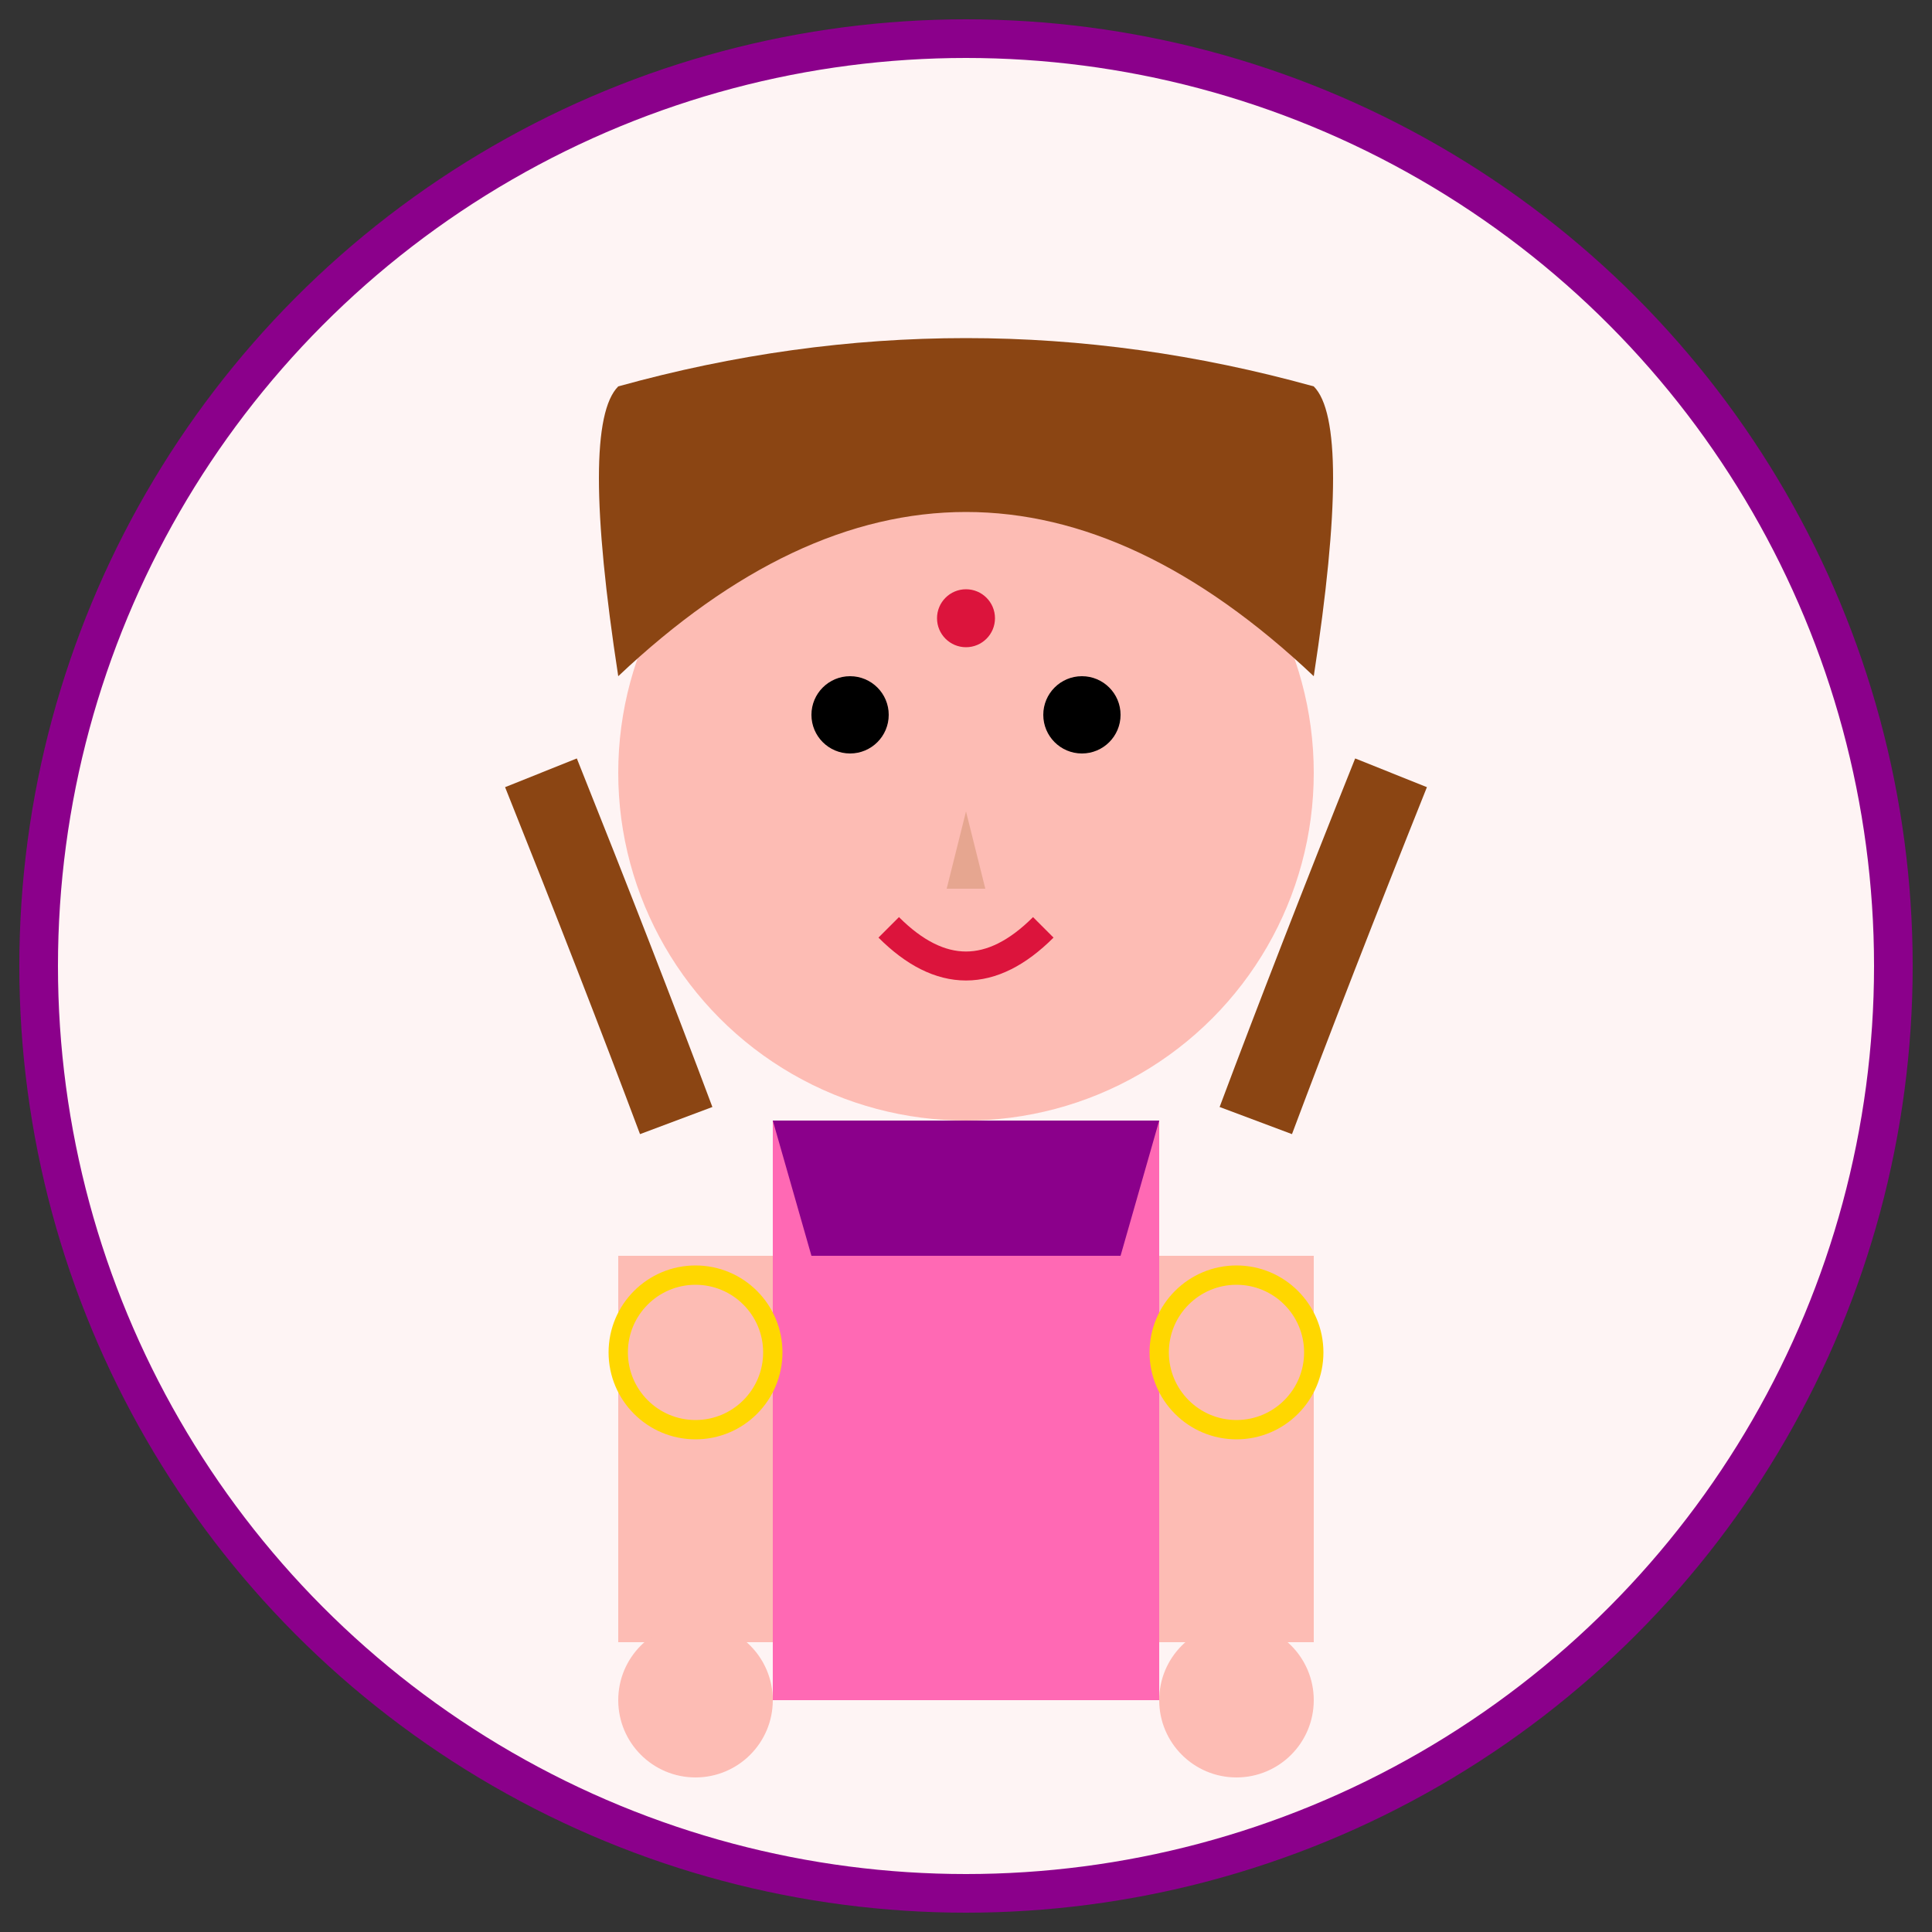
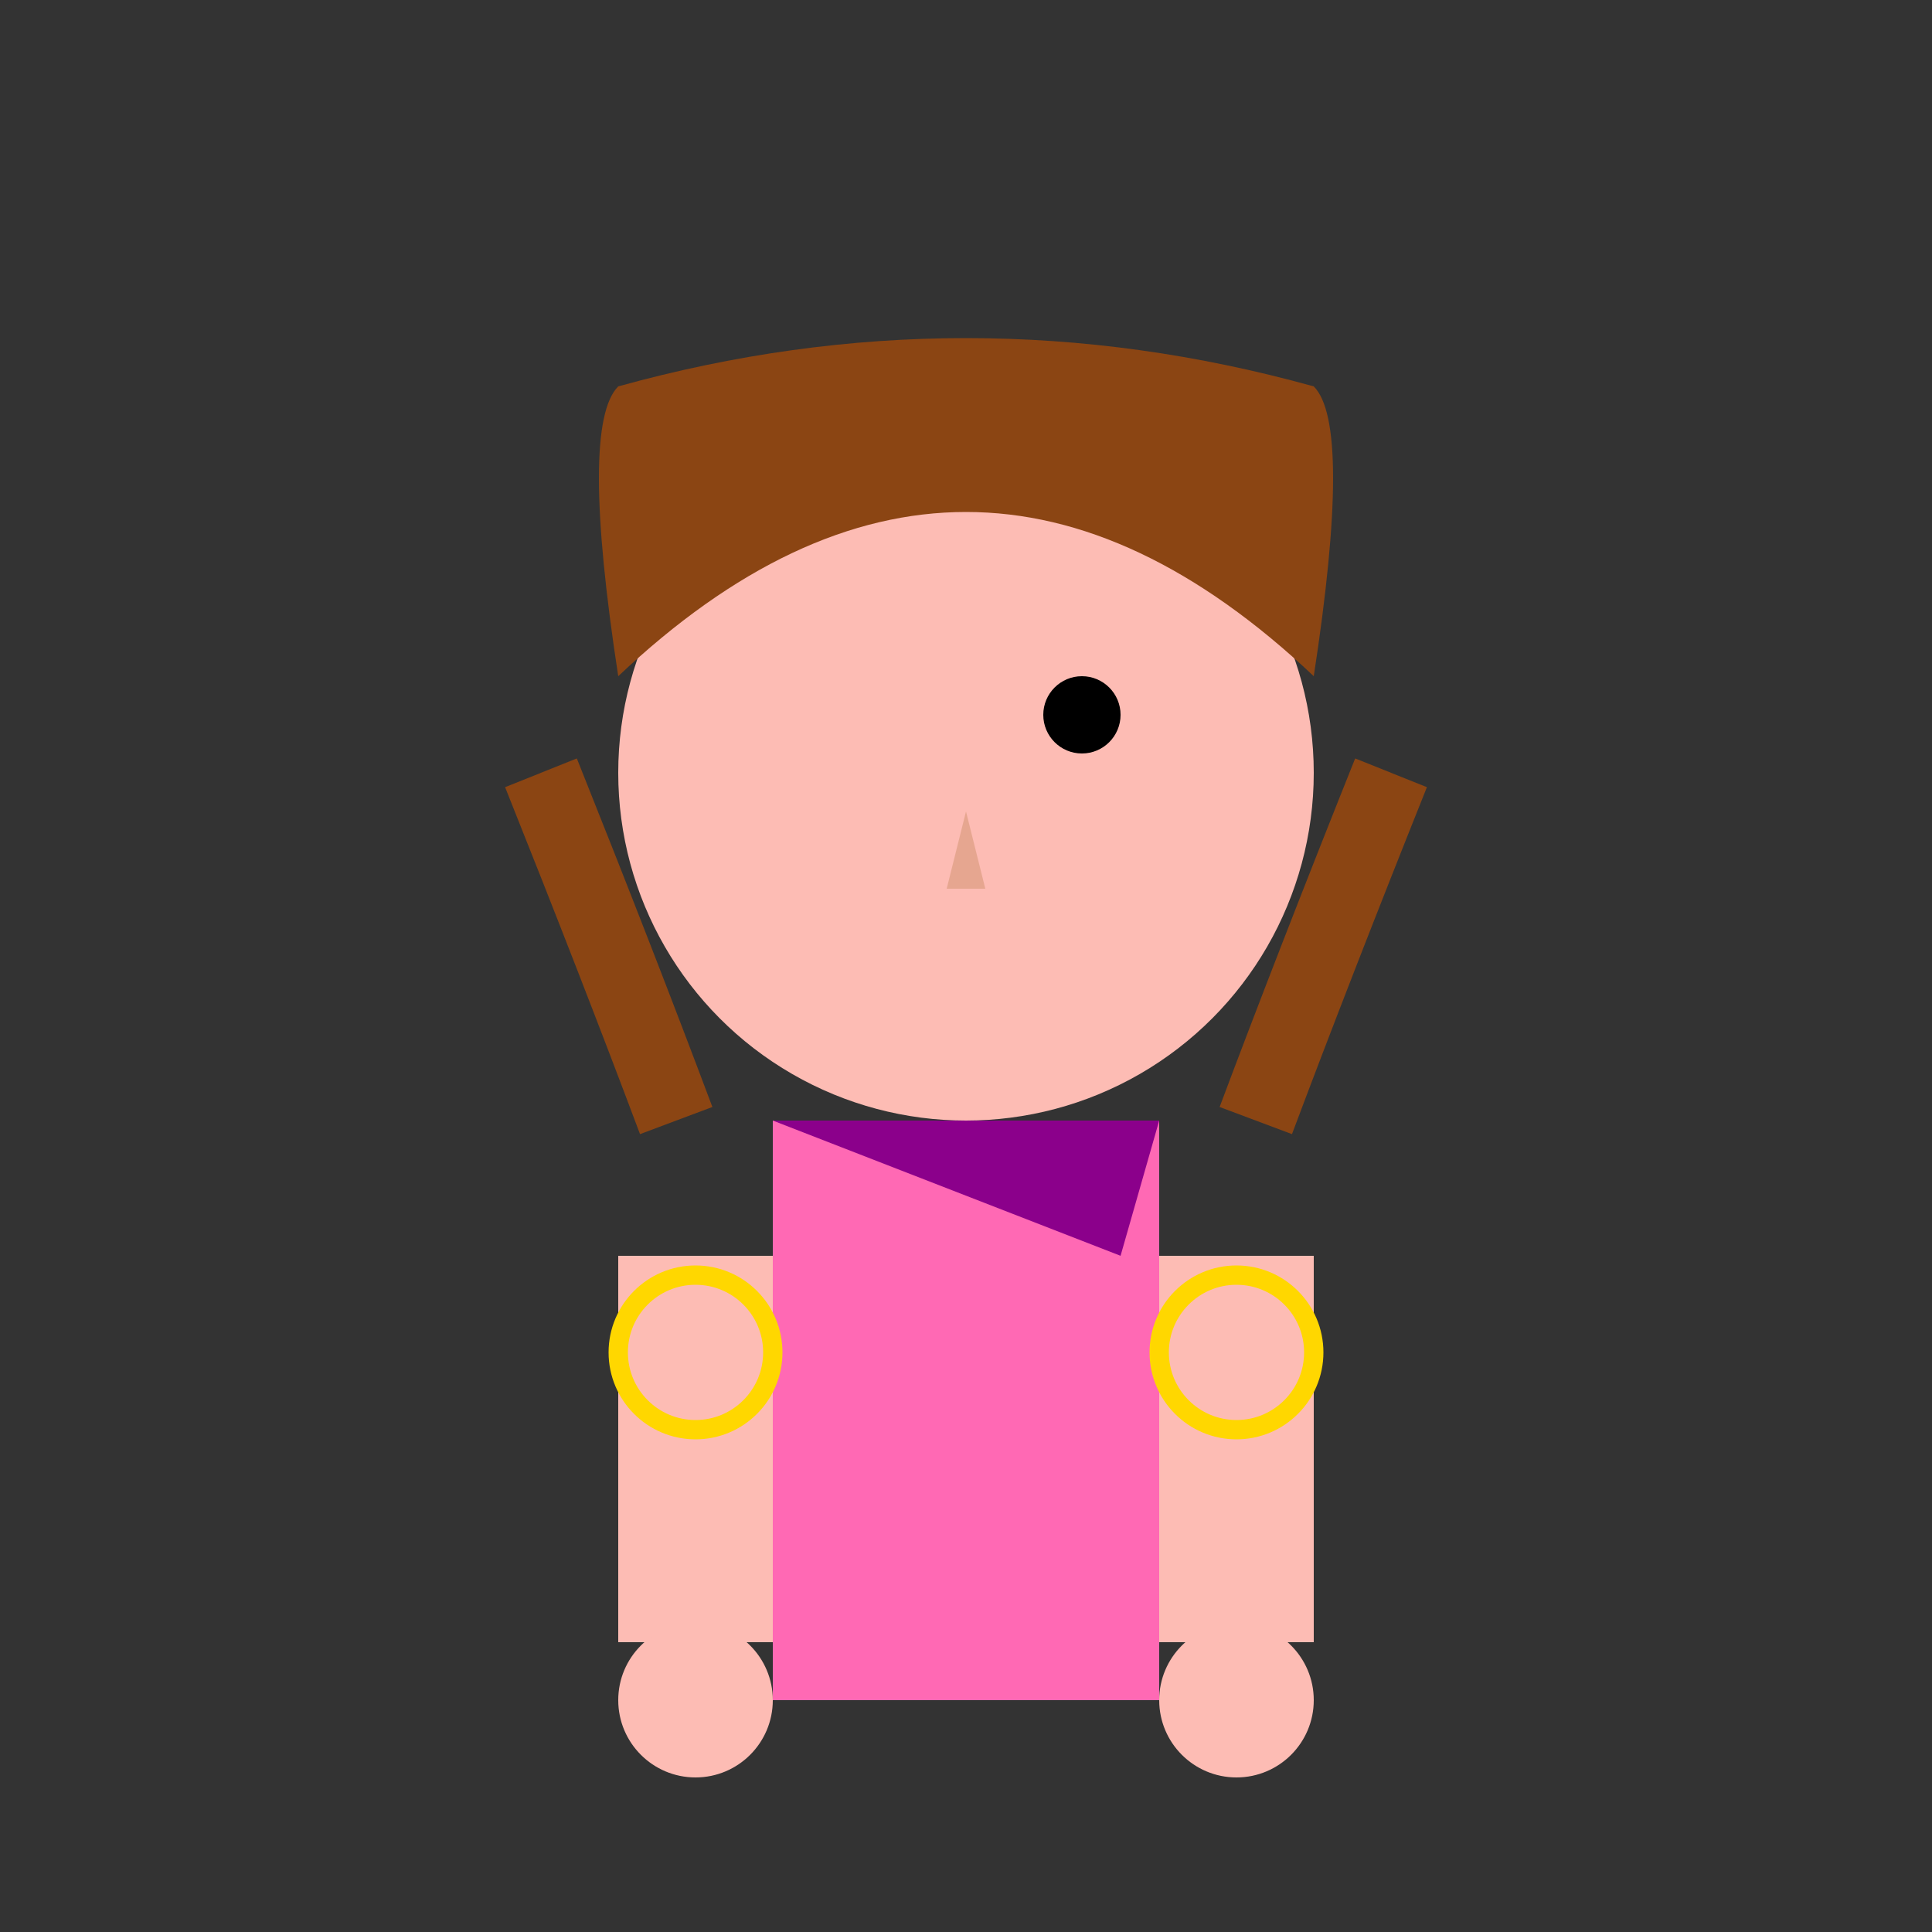
<svg xmlns="http://www.w3.org/2000/svg" viewBox="0 0 100 100">
  <rect x="0" y="0" width="100" height="100" fill="#333333" stroke="none" />
-   <circle cx="50" cy="50" r="48" fill="#fef4f4" stroke="#8B008B" stroke-width="2" />
  <circle cx="50" cy="40" r="18" fill="#FDBCB4" />
  <path d="M 32,35 Q 50,18 68,35 Q 70,22 68,20 Q 50,15 32,20 Q 30,22 32,35" fill="#8B4513" />
  <path d="M 28,40 Q 32,50 35,58" stroke="#8B4513" stroke-width="4" fill="none" />
  <path d="M 72,40 Q 68,50 65,58" stroke="#8B4513" stroke-width="4" fill="none" />
-   <circle cx="44" cy="37" r="2" fill="#000" />
  <circle cx="56" cy="37" r="2" fill="#000" />
  <path d="M 50,42 L 51,46 L 49,46 Z" fill="#E6A690" />
-   <path d="M 46,48 Q 50,52 54,48" stroke="#DC143C" stroke-width="1.5" fill="none" />
-   <circle cx="50" cy="32" r="1.5" fill="#DC143C" />
  <rect x="40" y="58" width="20" height="30" fill="#FF69B4" />
-   <path d="M 40,58 L 60,58 L 58,65 L 42,65 Z" fill="#8B008B" />
+   <path d="M 40,58 L 60,58 L 58,65 Z" fill="#8B008B" />
  <rect x="32" y="65" width="8" height="20" fill="#FDBCB4" />
  <rect x="60" y="65" width="8" height="20" fill="#FDBCB4" />
  <circle cx="36" cy="70" r="4" fill="none" stroke="#FFD700" stroke-width="1" />
  <circle cx="64" cy="70" r="4" fill="none" stroke="#FFD700" stroke-width="1" />
  <circle cx="36" cy="88" r="4" fill="#FDBCB4" />
  <circle cx="64" cy="88" r="4" fill="#FDBCB4" />
</svg>